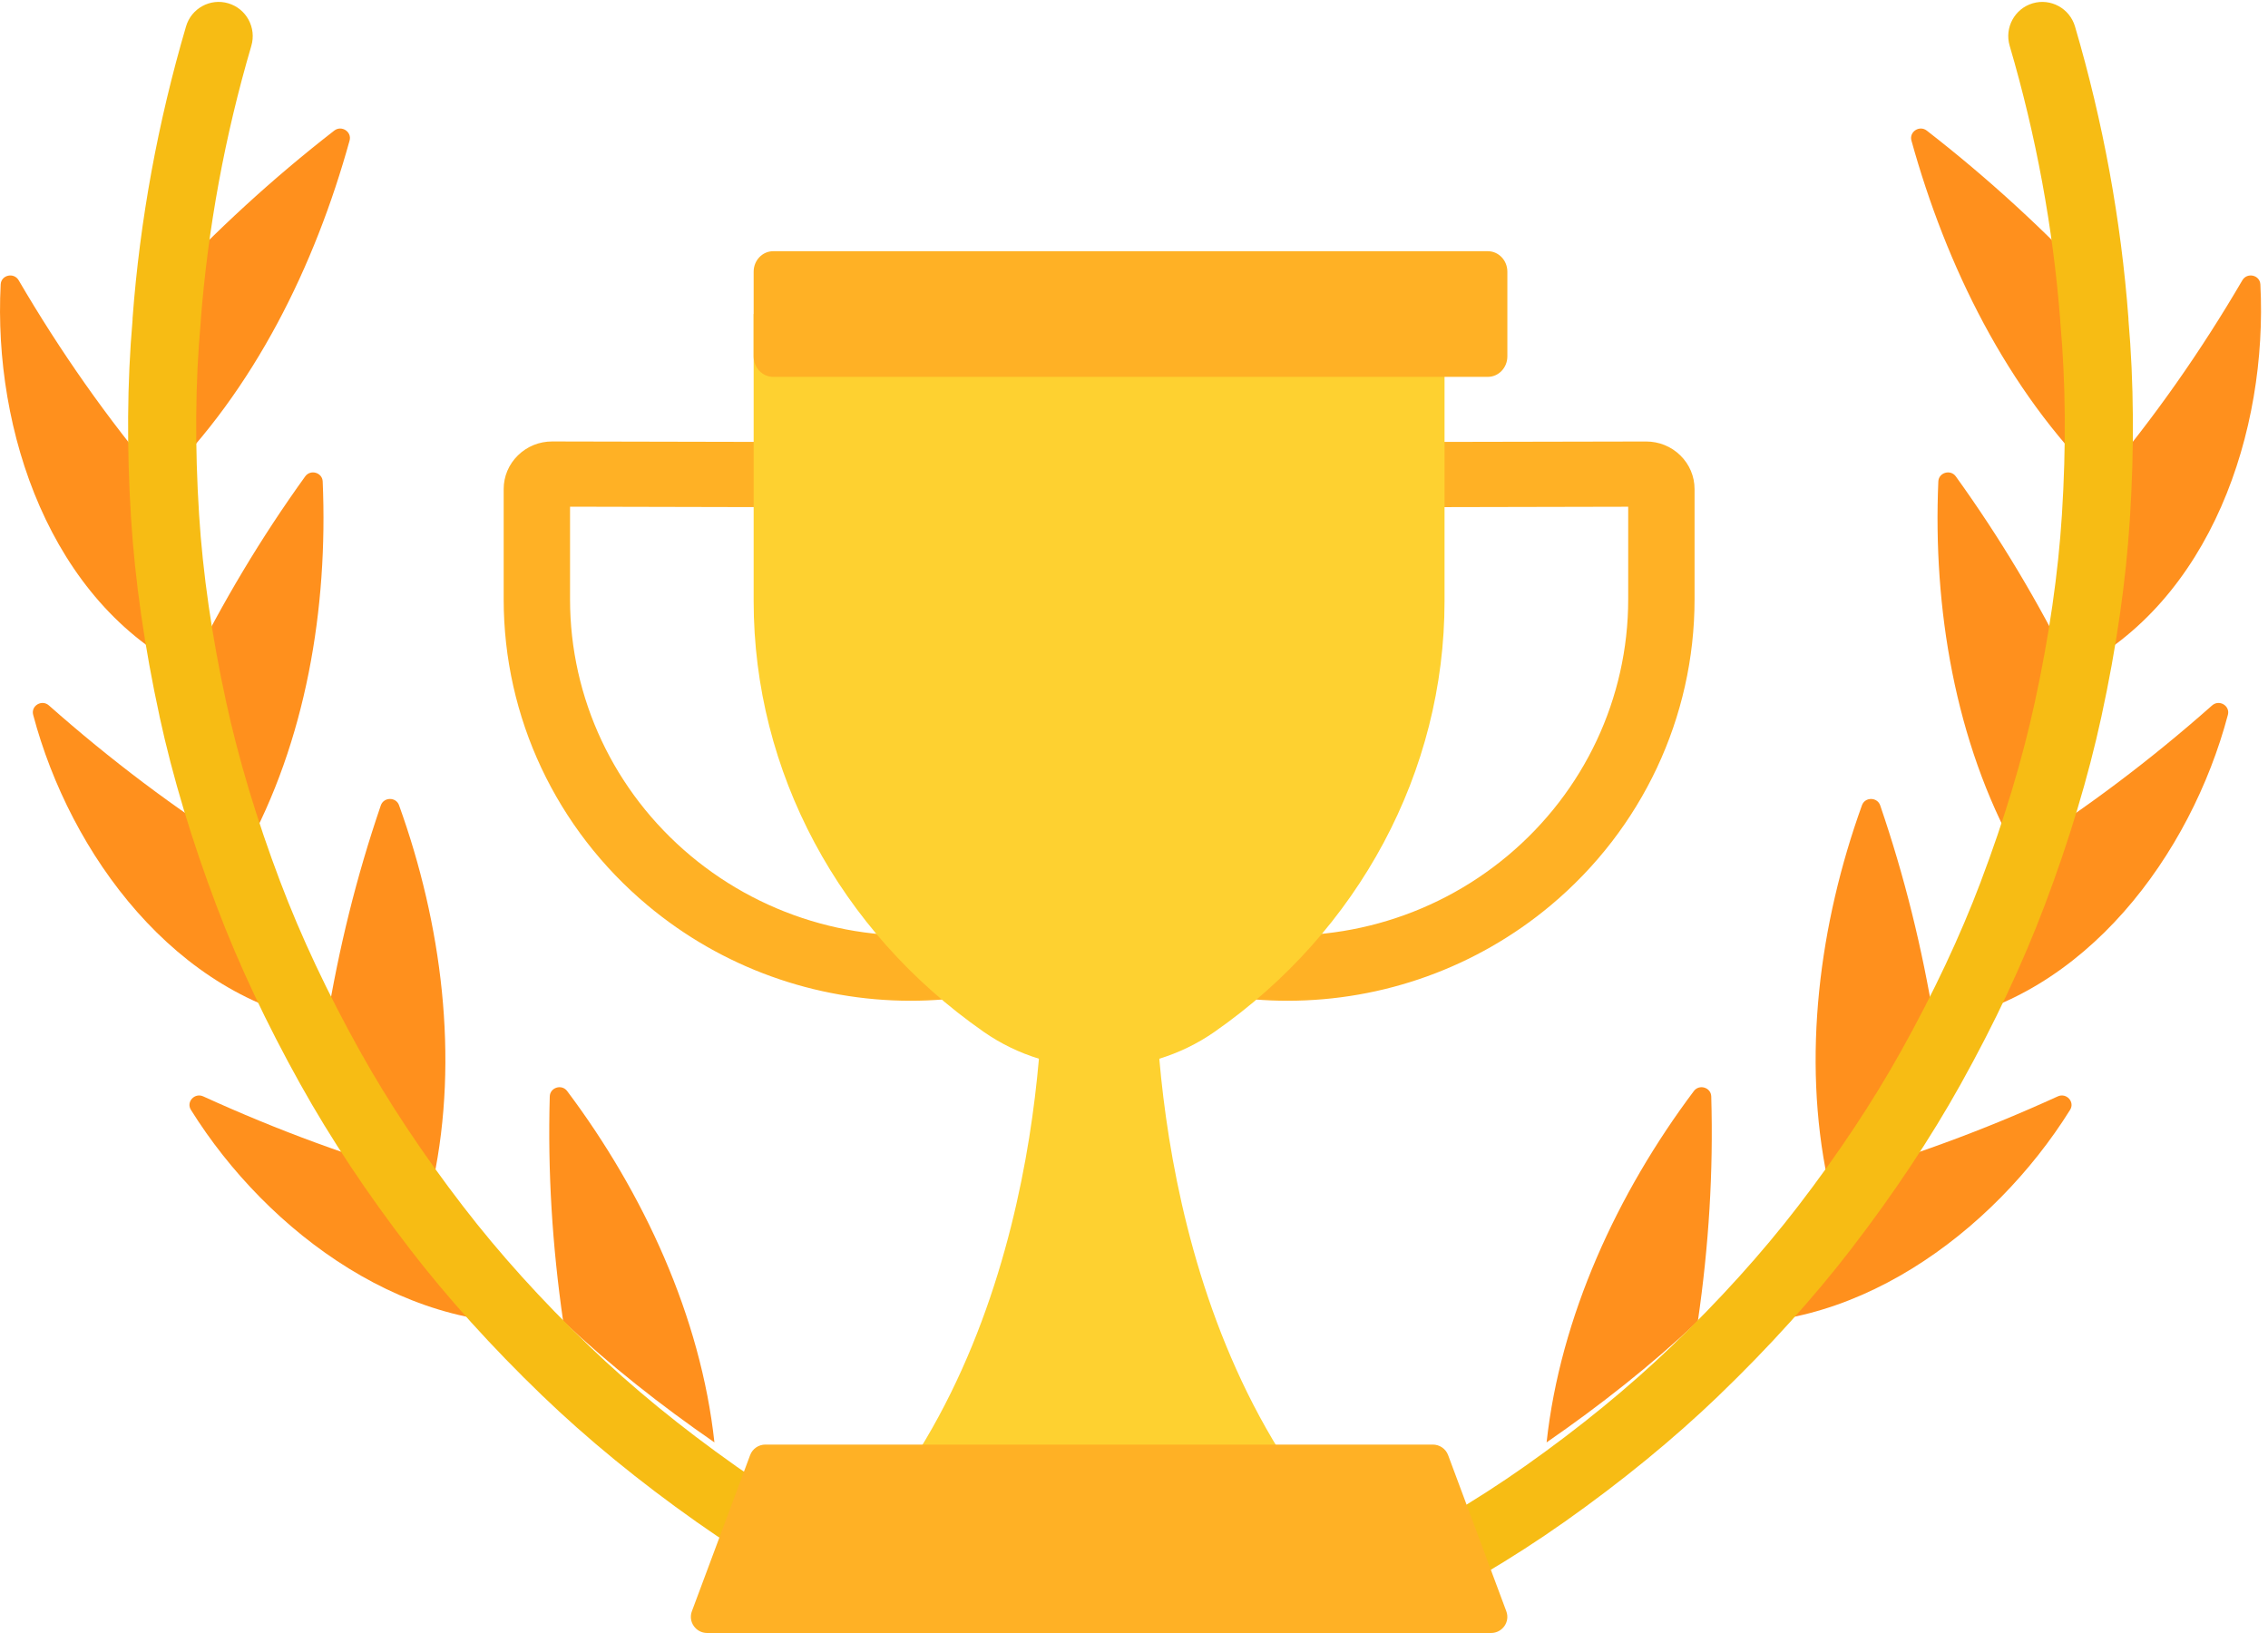
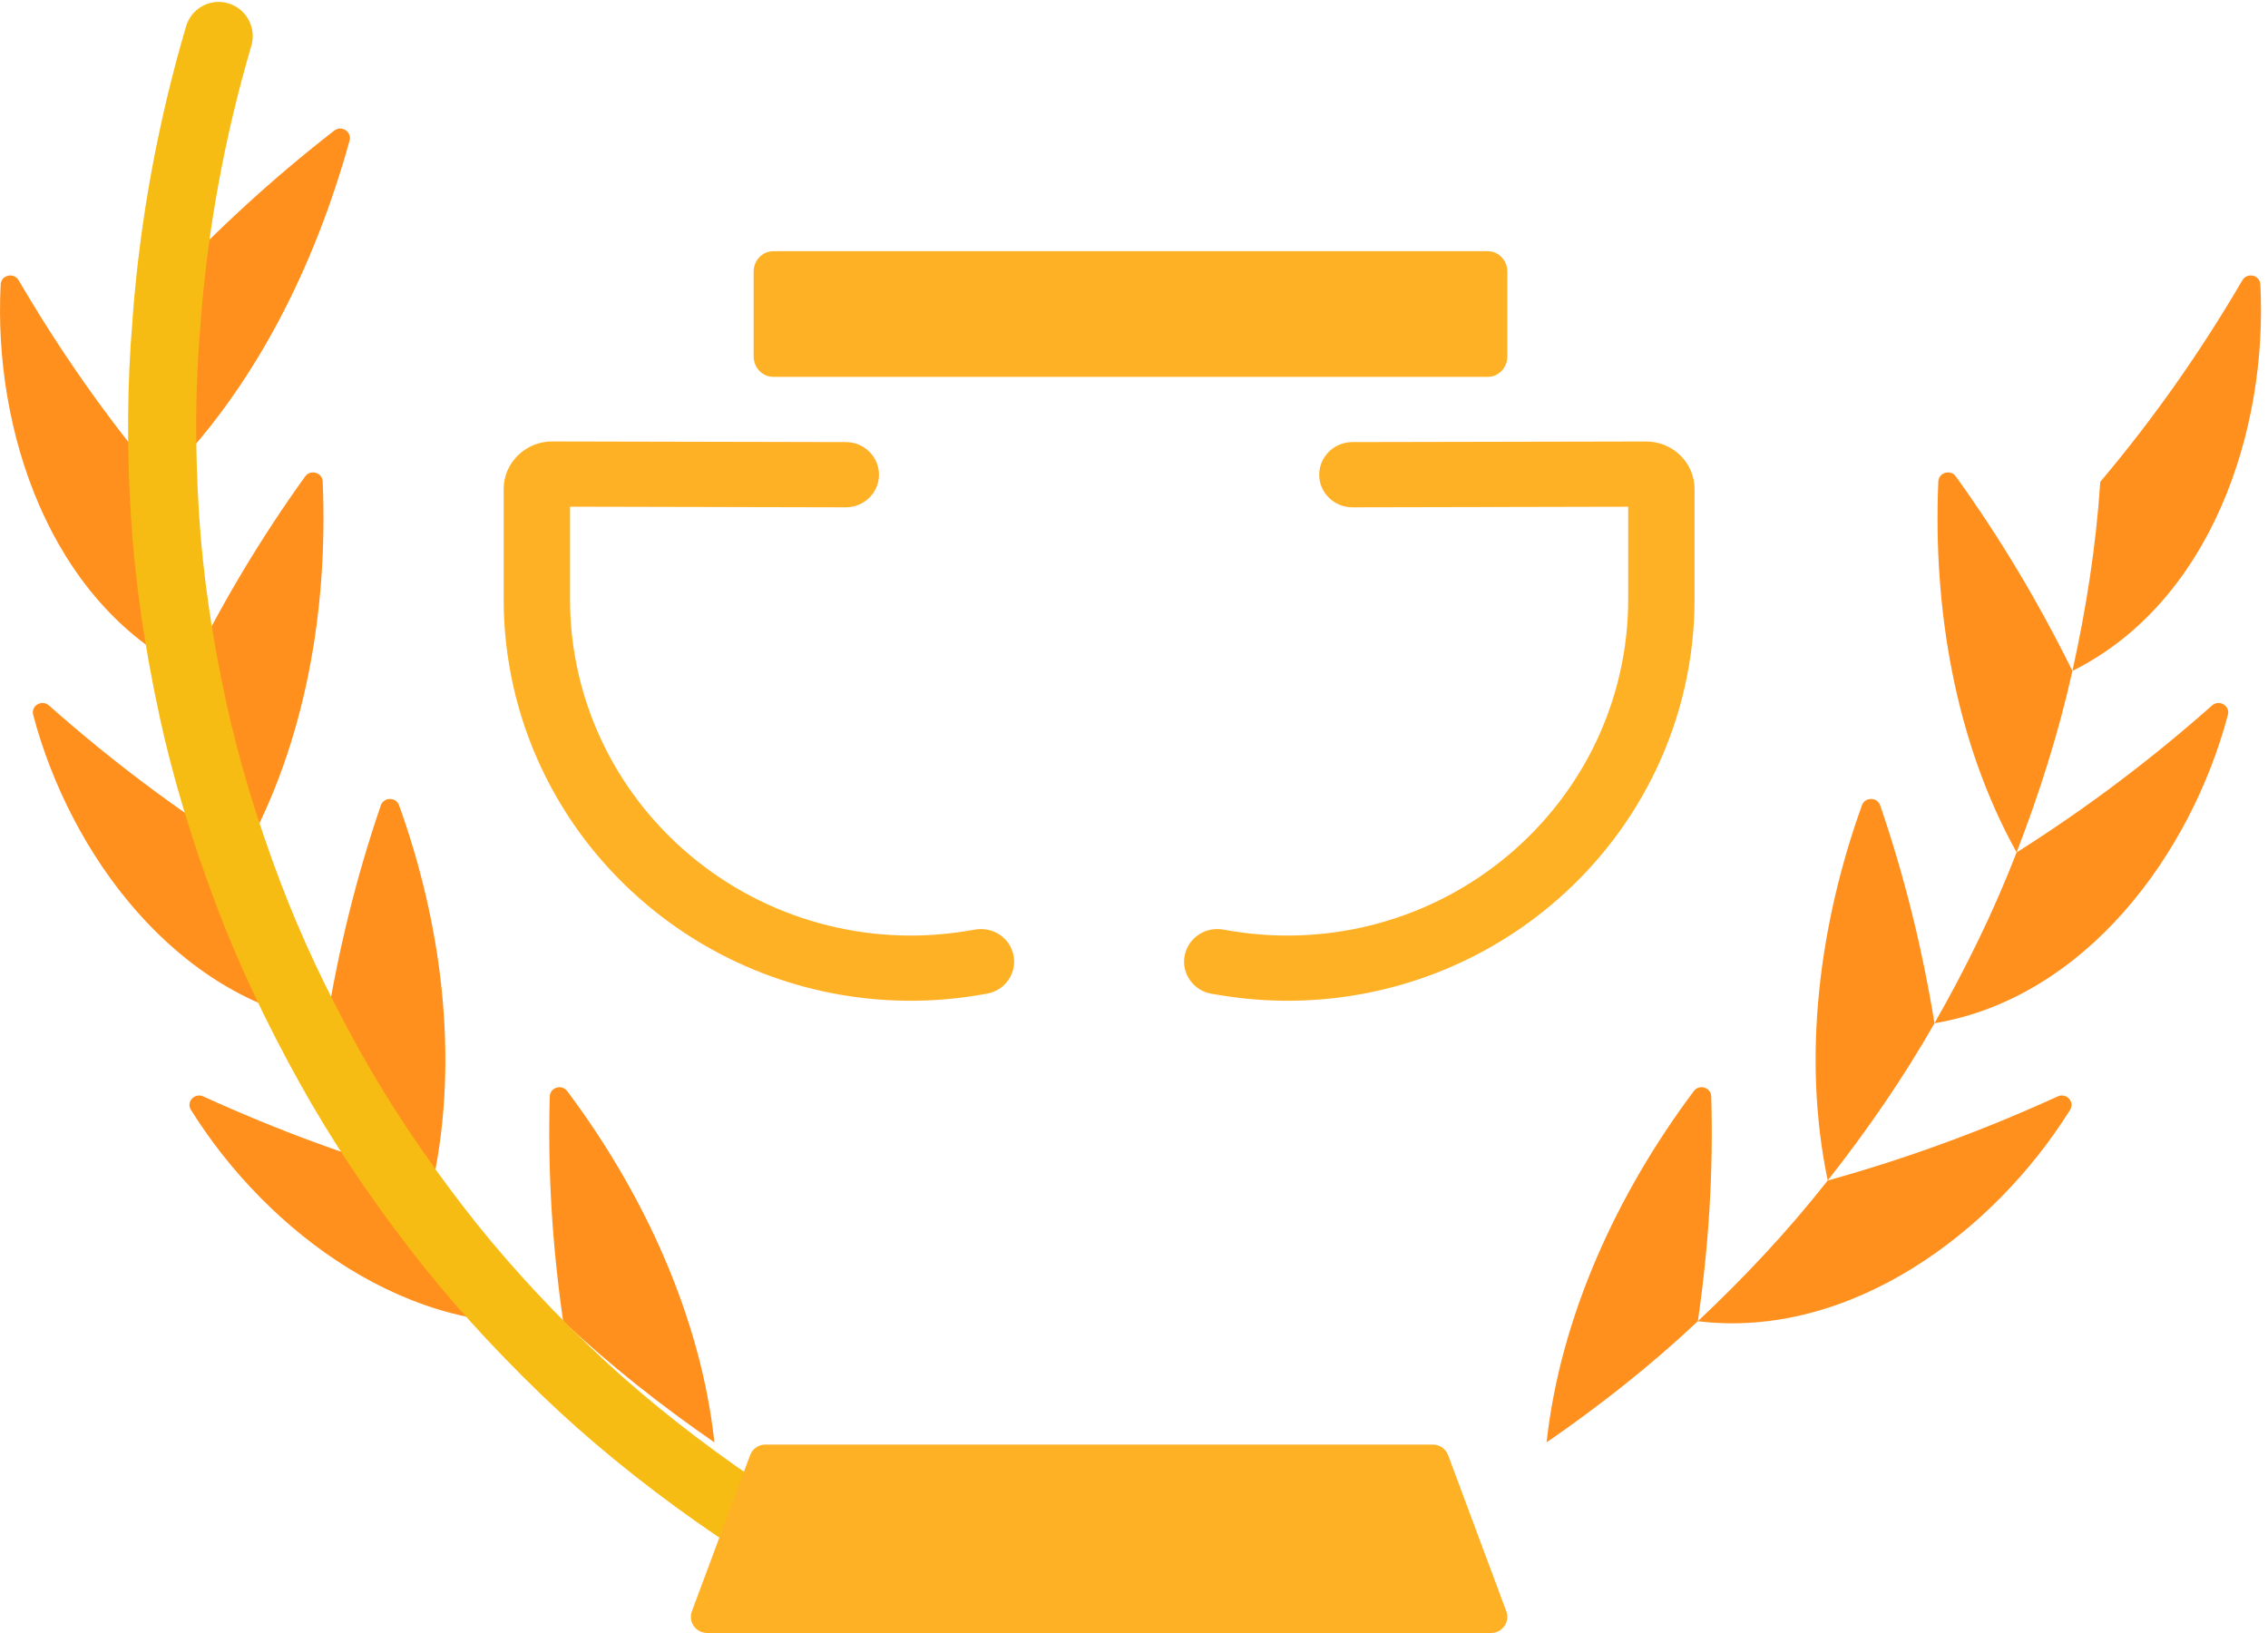
<svg xmlns="http://www.w3.org/2000/svg" width="50px" height="36px" viewBox="0 0 50 36" version="1.1">
  <title>winner</title>
  <desc>Created with Sketch.</desc>
  <g id="New-Design" stroke="none" stroke-width="1" fill="none" fill-rule="evenodd">
    <g id="Reading-Olympiad-Detail-Page_Before-Exam-Books" transform="translate(-514, -555)" fill-rule="nonzero">
      <g id="Icons" transform="translate(384, 555)">
        <g id="2" transform="translate(130, 0)">
          <g id="winner">
            <g id="Group" transform="translate(0, 2.769)" fill="#FF901D">
              <path d="M3.581,3.579 C4.764,2.311 6.004,1.17 7.369,0.11 C7.529,-0.014 7.76,0.135 7.707,0.329 C6.942,3.092 5.605,5.822 3.544,7.852 C3.451,6.431 3.45,4.998 3.581,3.579 Z" id="Path" />
              <path d="M3.544,7.853 C2.354,6.442 1.332,4.984 0.411,3.409 C0.305,3.229 0.025,3.293 0.015,3.501 C-0.152,6.726 1.103,10.5 4.159,12.022 C3.854,10.651 3.635,9.255 3.544,7.853 Z" id="Path" />
              <path d="M4.158,12.021 C4.907,10.508 5.745,9.099 6.728,7.734 C6.844,7.572 7.106,7.647 7.114,7.845 C7.234,10.631 6.747,13.576 5.388,16.022 C4.885,14.72 4.46,13.383 4.158,12.021 Z" id="Path" />
              <path d="M5.389,16.023 C3.844,15.047 2.433,13.981 1.079,12.783 C0.923,12.644 0.678,12.789 0.731,12.989 C1.546,16.069 3.878,19.231 7.199,19.789 C6.509,18.578 5.89,17.321 5.389,16.023 Z" id="Path" />
              <path d="M7.198,19.788 C7.469,18.137 7.856,16.562 8.395,14.987 C8.459,14.8 8.73,14.796 8.797,14.982 C9.739,17.596 10.121,20.545 9.552,23.255 C8.688,22.156 7.888,21.001 7.198,19.788 Z" id="Path" />
              <path d="M9.553,23.256 C7.792,22.766 6.128,22.153 4.48,21.401 C4.29,21.315 4.099,21.523 4.209,21.698 C5.903,24.413 9.075,26.763 12.416,26.358 C11.39,25.393 10.421,24.361 9.553,23.256 Z" id="Path" />
              <path d="M12.415,26.357 C12.175,24.694 12.073,23.071 12.12,21.403 C12.125,21.205 12.383,21.124 12.503,21.283 C14.19,23.531 15.449,26.261 15.75,29.029 C14.577,28.219 13.45,27.333 12.415,26.357 Z" id="Path" />
-               <path d="M46.265,3.579 C45.082,2.311 43.842,1.17 42.477,0.11 C42.317,-0.014 42.086,0.135 42.139,0.329 C42.905,3.092 44.241,5.822 46.302,7.852 C46.395,6.431 46.396,4.998 46.265,3.579 Z" id="Path" />
              <path d="M46.302,7.853 C47.492,6.442 48.514,4.984 49.435,3.409 C49.541,3.229 49.821,3.293 49.832,3.501 C49.998,6.726 48.744,10.5 45.688,12.022 C45.992,10.651 46.211,9.255 46.302,7.853 Z" id="Path" />
              <path d="M45.688,12.021 C44.939,10.508 44.101,9.099 43.118,7.734 C43.002,7.572 42.74,7.647 42.732,7.845 C42.612,10.631 43.099,13.576 44.458,16.022 C44.961,14.72 45.386,13.383 45.688,12.021 Z" id="Path" />
              <path d="M44.457,16.023 C46.002,15.047 47.414,13.981 48.767,12.783 C48.924,12.644 49.168,12.789 49.116,12.989 C48.3,16.069 45.968,19.231 42.647,19.789 C43.338,18.578 43.956,17.321 44.457,16.023 Z" id="Path" />
              <path d="M42.648,19.788 C42.377,18.137 41.99,16.562 41.451,14.987 C41.387,14.8 41.117,14.796 41.049,14.982 C40.107,17.596 39.725,20.545 40.294,23.255 C41.158,22.156 41.958,21.001 42.648,19.788 Z" id="Path" />
              <path d="M40.293,23.256 C42.054,22.766 43.718,22.153 45.366,21.401 C45.556,21.315 45.747,21.523 45.637,21.698 C43.943,24.413 40.771,26.763 37.43,26.358 C38.456,25.393 39.425,24.361 40.293,23.256 Z" id="Path" />
              <path d="M37.431,26.357 C37.672,24.694 37.774,23.071 37.726,21.403 C37.721,21.205 37.463,21.124 37.343,21.283 C35.656,23.531 34.397,26.261 34.096,29.029 C35.269,28.219 36.396,27.333 37.431,26.357 Z" id="Path" />
            </g>
            <g id="Group" transform="translate(2.769, 0)" fill="#F7BC14">
              <path d="M17.111,34.475 C15.766,33.809 14.536,33.084 13.455,32.321 C13.455,32.321 13.455,32.321 13.454,32.32 C13.454,32.32 13.454,32.32 13.454,32.32 C12.248,31.469 11.161,30.58 10.222,29.676 C10.222,29.675 10.222,29.675 10.222,29.675 C9.168,28.662 8.235,27.628 7.447,26.603 C7.447,26.603 7.446,26.602 7.446,26.602 C7.446,26.602 7.446,26.602 7.446,26.602 C6.557,25.447 5.789,24.291 5.164,23.167 C5.163,23.167 5.163,23.166 5.163,23.166 C4.453,21.893 3.863,20.638 3.409,19.437 C3.409,19.436 3.409,19.436 3.408,19.435 L3.408,19.435 C2.89,18.065 2.489,16.732 2.216,15.472 C2.216,15.472 2.216,15.472 2.216,15.472 C1.902,14.03 1.702,12.641 1.62,11.344 C1.62,11.343 1.62,11.343 1.62,11.342 C1.525,9.849 1.536,8.425 1.655,7.111 C1.656,7.096 1.656,7.08 1.657,7.064 C1.814,5.032 2.188,2.996 2.772,1.01 C2.889,0.61 2.662,0.191 2.264,0.073 C1.867,-0.045 1.449,0.183 1.332,0.583 C0.712,2.692 0.315,4.855 0.154,7.014 C0.153,7.029 0.153,7.043 0.153,7.058 C0.034,8.426 0.023,9.899 0.121,11.439 C0.121,11.439 0.121,11.439 0.121,11.439 C0.208,12.811 0.419,14.274 0.748,15.789 C0.748,15.79 0.748,15.792 0.748,15.793 C1.037,17.126 1.46,18.531 2.005,19.971 L2.005,19.971 C2.005,19.971 2.005,19.971 2.005,19.971 C2.485,21.242 3.107,22.565 3.853,23.903 C3.853,23.903 3.853,23.903 3.853,23.903 C3.853,23.904 3.853,23.904 3.854,23.904 C3.854,23.904 3.854,23.904 3.854,23.904 L3.854,23.904 C4.516,25.093 5.324,26.31 6.258,27.523 C6.258,27.524 6.258,27.524 6.259,27.525 C7.092,28.608 8.075,29.697 9.181,30.762 C9.182,30.762 9.182,30.762 9.182,30.763 C10.176,31.72 11.322,32.659 12.591,33.554 C12.591,33.554 12.591,33.554 12.591,33.554 L12.591,33.554 C13.735,34.362 15.032,35.127 16.447,35.828 C16.554,35.88 16.667,35.905 16.779,35.905 C17.055,35.905 17.322,35.751 17.453,35.485 C17.636,35.111 17.483,34.659 17.111,34.475 Z" id="Path" />
-               <path d="M44.155,7.058 C44.155,7.043 44.155,7.029 44.154,7.014 C43.992,4.855 43.596,2.691 42.976,0.583 C42.858,0.184 42.441,-0.044 42.043,0.073 C41.645,0.191 41.418,0.611 41.536,1.01 C42.12,2.995 42.494,5.032 42.651,7.064 C42.651,7.08 42.651,7.096 42.653,7.112 C42.771,8.425 42.783,9.848 42.688,11.342 C42.688,11.343 42.688,11.343 42.688,11.343 C42.688,11.344 42.688,11.344 42.688,11.344 C42.606,12.64 42.406,14.029 42.092,15.472 C42.092,15.472 42.092,15.472 42.092,15.472 C41.819,16.732 41.418,18.065 40.899,19.435 C40.899,19.435 40.899,19.436 40.899,19.436 C40.899,19.436 40.899,19.436 40.899,19.437 C40.445,20.638 39.855,21.893 39.144,23.167 C39.144,23.167 39.144,23.167 39.144,23.167 C38.518,24.291 37.75,25.447 36.862,26.602 C36.861,26.602 36.861,26.602 36.861,26.603 C36.861,26.603 36.861,26.603 36.861,26.603 C36.073,27.628 35.139,28.661 34.086,29.675 C34.086,29.675 34.085,29.675 34.085,29.676 C33.147,30.579 32.06,31.469 30.854,32.32 C30.853,32.32 30.853,32.321 30.853,32.321 C30.853,32.321 30.853,32.321 30.852,32.321 C29.772,33.084 28.542,33.809 27.196,34.475 C26.824,34.659 26.672,35.111 26.855,35.485 C26.986,35.751 27.252,35.905 27.529,35.905 C27.64,35.905 27.754,35.88 27.86,35.827 C29.275,35.127 30.572,34.362 31.716,33.554 C31.716,33.554 31.717,33.554 31.717,33.554 C32.986,32.658 34.132,31.719 35.126,30.763 C35.126,30.762 35.126,30.762 35.126,30.762 C36.233,29.697 37.217,28.607 38.05,27.524 C38.05,27.524 38.05,27.524 38.05,27.524 C38.05,27.524 38.05,27.523 38.05,27.523 C38.984,26.309 39.793,25.091 40.455,23.903 C40.455,23.902 40.456,23.901 40.456,23.901 C41.202,22.563 41.823,21.241 42.303,19.971 C42.303,19.971 42.303,19.971 42.303,19.971 C42.303,19.971 42.303,19.971 42.303,19.971 C42.848,18.532 43.27,17.127 43.559,15.795 C43.559,15.795 43.559,15.795 43.559,15.794 C43.889,14.277 44.1,12.811 44.186,11.439 C44.187,11.438 44.186,11.437 44.186,11.436 C44.285,9.897 44.273,8.425 44.155,7.058 Z" id="Path" />
            </g>
            <g id="Group" transform="translate(11.077, 9.692)" fill="#FFB125">
              <path d="M8.999,12.37 C6.891,12.37 4.836,11.636 3.201,10.268 C1.184,8.582 0.027,6.122 0.027,3.52 L0.027,1.09 C0.027,0.809 0.139,0.545 0.341,0.347 C0.543,0.149 0.811,0.04 1.095,0.04 C1.096,0.04 1.097,0.04 1.098,0.04 L7.572,0.054 C7.975,0.055 8.302,0.378 8.301,0.775 C8.3,1.171 7.973,1.492 7.57,1.492 C7.57,1.492 7.569,1.492 7.568,1.492 L1.49,1.478 L1.49,3.52 C1.49,5.7 2.459,7.761 4.149,9.174 C5.826,10.576 8.03,11.183 10.196,10.838 C10.271,10.826 10.347,10.813 10.423,10.8 C10.822,10.732 11.2,10.993 11.27,11.384 C11.339,11.775 11.073,12.147 10.676,12.215 C10.593,12.23 10.511,12.243 10.43,12.256 C9.953,12.332 9.475,12.37 8.999,12.37 Z" id="Path" />
              <path d="M17.309,12.37 C16.833,12.37 16.354,12.332 15.877,12.256 C15.796,12.243 15.714,12.23 15.632,12.216 C15.234,12.147 14.968,11.775 15.038,11.384 C15.108,10.993 15.487,10.732 15.884,10.8 C15.961,10.813 16.036,10.826 16.111,10.838 C18.278,11.183 20.482,10.576 22.159,9.174 C23.849,7.761 24.818,5.7 24.818,3.52 L24.818,1.479 L18.739,1.492 C18.739,1.492 18.738,1.492 18.738,1.492 C18.335,1.492 18.007,1.171 18.006,0.775 C18.006,0.378 18.332,0.055 18.736,0.054 L25.21,0.041 C25.211,0.041 25.212,0.041 25.213,0.041 C25.497,0.041 25.765,0.149 25.967,0.347 C26.169,0.545 26.281,0.809 26.281,1.09 L26.281,3.52 C26.281,6.122 25.124,8.582 23.107,10.269 C21.472,11.636 19.417,12.37 17.309,12.37 Z" id="Path" />
            </g>
-             <path d="M19.385,33.231 L29.077,33.231 C25.062,28.126 25.481,20.769 25.481,20.769 L24.231,20.769 L22.981,20.769 C22.981,20.769 23.4,28.126 19.385,33.231 Z" id="Path" fill="#FED130" />
-             <path d="M16.615,6.923 L16.615,13.256 C16.615,17.003 18.499,20.526 21.689,22.749 L21.689,22.749 C23.201,23.802 25.261,23.802 26.773,22.749 L26.773,22.749 C29.963,20.526 31.846,17.003 31.846,13.256 L31.846,6.923 L16.615,6.923 L16.615,6.923 Z" id="Path" fill="#FED130" />
            <path d="M32.801,8.308 L17.045,8.308 C16.808,8.308 16.615,8.106 16.615,7.857 L16.615,5.989 C16.615,5.74 16.808,5.538 17.045,5.538 L32.801,5.538 C33.038,5.538 33.231,5.74 33.231,5.989 L33.231,7.857 C33.231,8.106 33.038,8.308 32.801,8.308 Z" id="Path" fill="#FFB125" />
            <path d="M32.871,36 L15.591,36 C15.34,36 15.167,35.753 15.253,35.521 L16.537,32.079 C16.589,31.939 16.723,31.846 16.874,31.846 L31.587,31.846 C31.738,31.846 31.873,31.939 31.925,32.079 L33.208,35.521 C33.295,35.753 33.121,36 32.871,36 Z" id="Path" fill="#FFB125" />
          </g>
        </g>
      </g>
    </g>
  </g>
</svg>